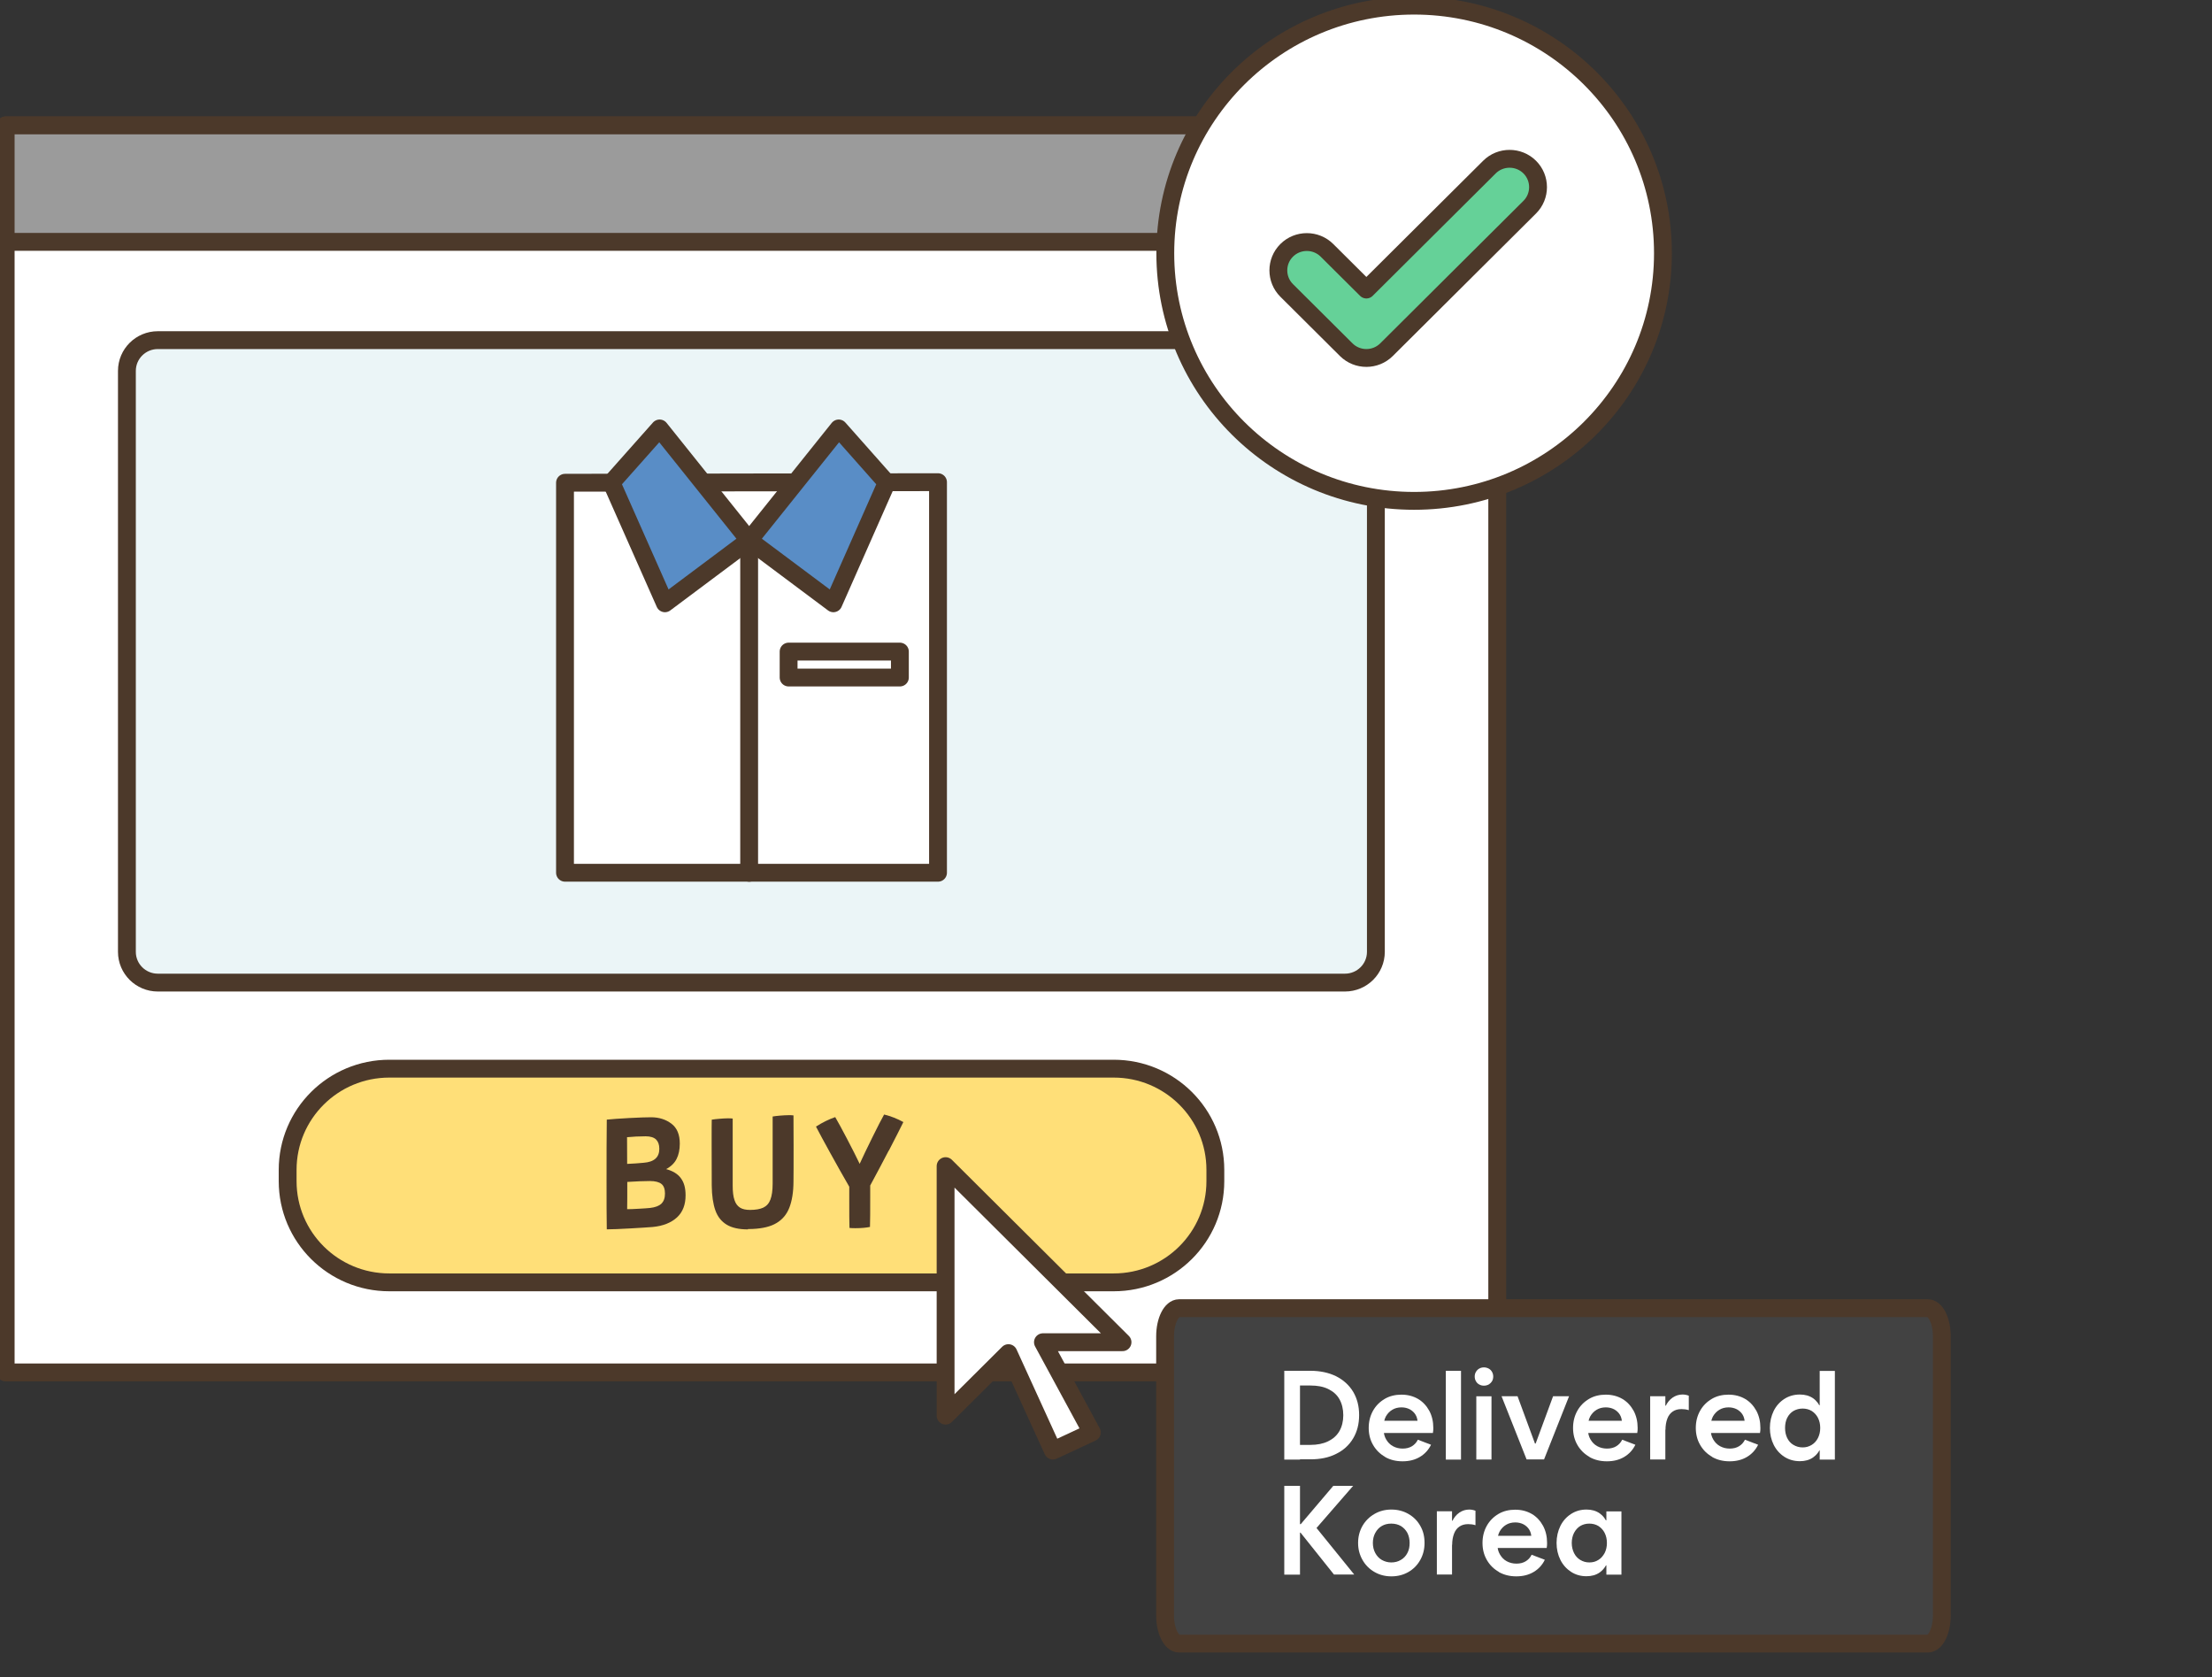
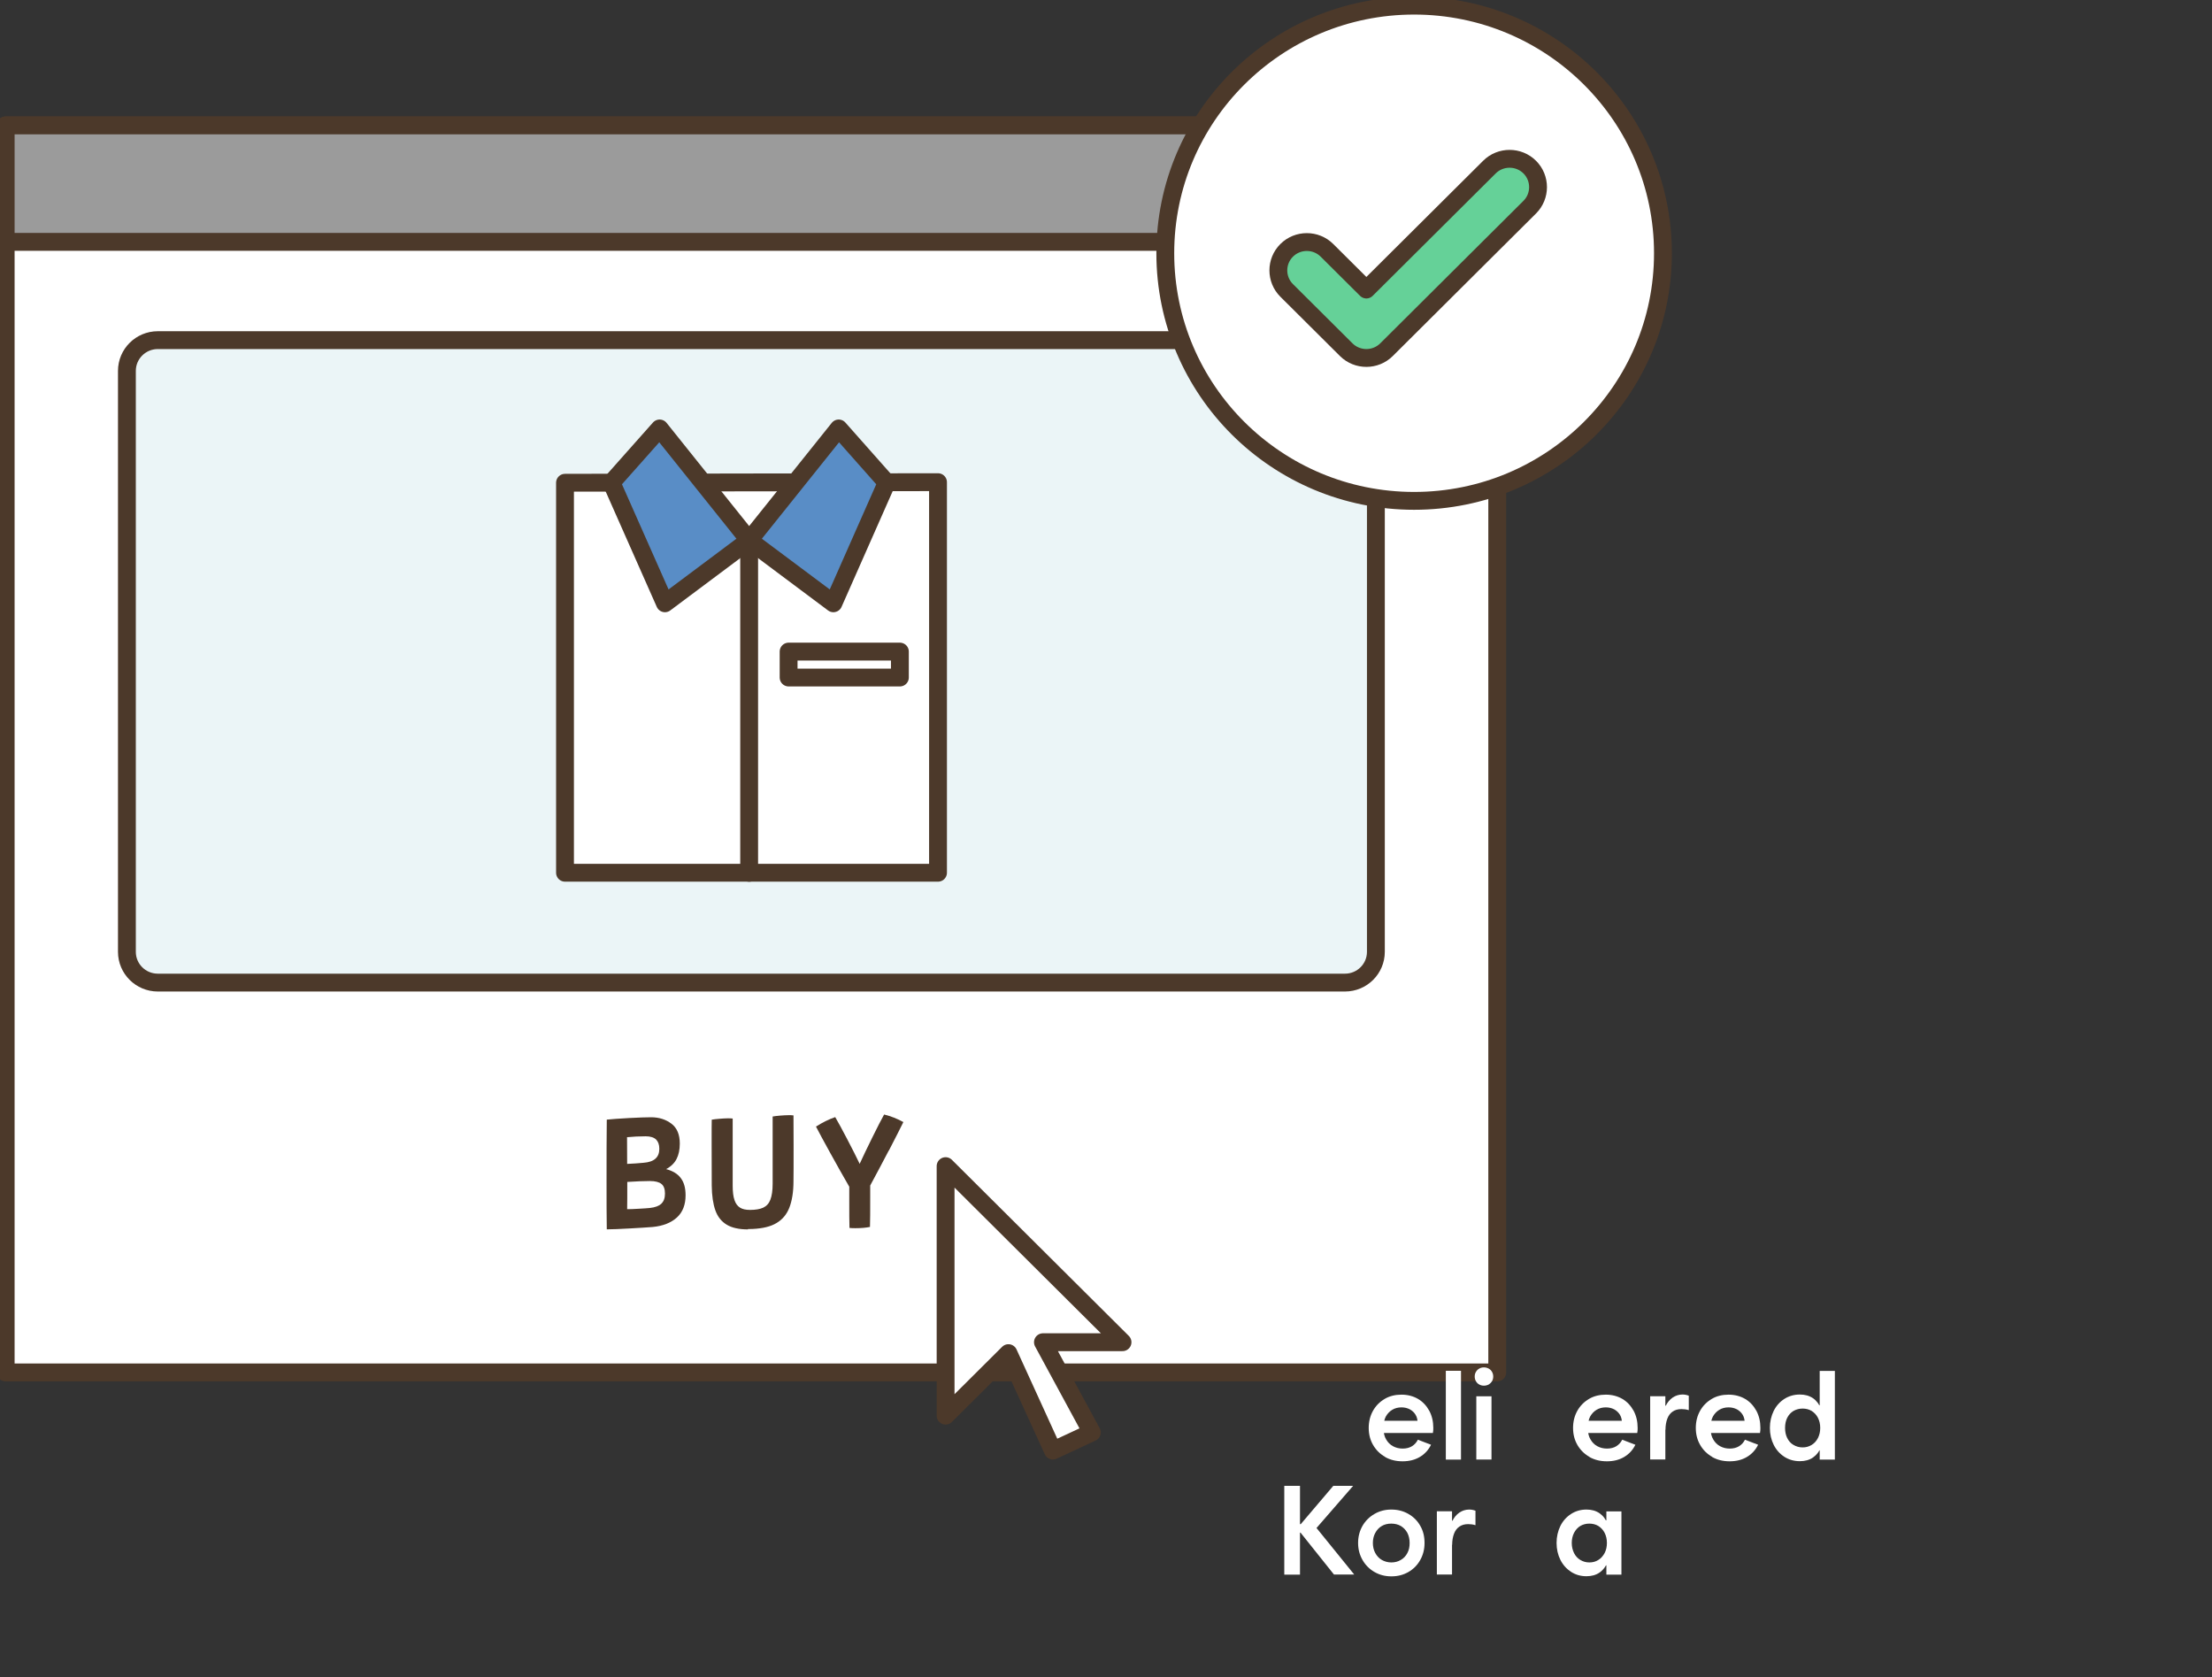
<svg xmlns="http://www.w3.org/2000/svg" width="124" height="94" viewBox="0 0 124 94" fill="none">
  <rect x="0" y="0" width="124" height="94" fill="#333333" stroke="none" />
  <g id="_?ëì ??1" clip-path="url(#clip0_5519_6672)">
    <path id="Vector" d="M83.932 7.028H0.318V76.922H83.932V7.028Z" fill="white" stroke="#4C392A" stroke-linecap="round" stroke-linejoin="round" />
    <path id="Vector_2" d="M75.397 19.064H8.846C7.89 19.064 7.114 19.836 7.114 20.788V53.349C7.114 54.3 7.89 55.072 8.846 55.072H75.397C76.353 55.072 77.129 54.3 77.129 53.349V20.788C77.129 19.836 76.353 19.064 75.397 19.064Z" fill="#EBF5F7" stroke="#4C392A" stroke-linecap="round" stroke-linejoin="round" />
-     <path id="Vector_3" d="M62.431 59.896H21.824C18.676 59.896 16.125 62.434 16.125 65.566V66.203C16.125 69.335 18.676 71.873 21.824 71.873H62.431C65.579 71.873 68.13 69.335 68.13 66.203V65.566C68.13 62.434 65.579 59.896 62.431 59.896Z" fill="#FFDF78" stroke="#4C392A" />
    <g id="Group">
      <path id="Vector_4" d="M38.172 66.042C38.349 66.276 38.432 66.592 38.432 66.996C38.432 67.52 38.273 67.936 37.95 68.233C37.626 68.53 37.175 68.713 36.585 68.77C36.287 68.795 35.855 68.82 35.297 68.852C34.739 68.883 34.307 68.902 34.015 68.902C34.002 68.176 34.002 67.286 34.002 66.225C34.002 64.874 34.002 63.712 34.015 62.753C34.256 62.727 34.669 62.696 35.253 62.664C35.836 62.633 36.249 62.62 36.496 62.62C36.941 62.62 37.321 62.74 37.639 62.98C37.956 63.22 38.108 63.593 38.108 64.098C38.108 64.439 38.045 64.729 37.924 64.963C37.804 65.196 37.607 65.386 37.34 65.525C37.715 65.626 37.994 65.796 38.165 66.03L38.172 66.042ZM35.151 63.75C35.151 64.085 35.157 64.577 35.157 65.234C35.494 65.222 35.798 65.196 36.078 65.171C36.668 65.127 36.96 64.868 36.96 64.388C36.96 64.154 36.896 63.984 36.776 63.864C36.655 63.75 36.458 63.687 36.198 63.687C35.83 63.687 35.475 63.706 35.145 63.738L35.151 63.75ZM37.074 67.463C37.214 67.33 37.277 67.141 37.277 66.895C37.277 66.648 37.214 66.465 37.08 66.358C36.947 66.251 36.731 66.194 36.427 66.194C36.09 66.194 35.671 66.213 35.164 66.244C35.164 66.933 35.164 67.444 35.157 67.772C35.303 67.772 35.519 67.766 35.811 67.747C36.097 67.734 36.306 67.715 36.439 67.703C36.731 67.671 36.941 67.589 37.08 67.463H37.074Z" fill="#4C392A" />
      <path id="Vector_5" d="M41.93 68.905C41.428 68.905 41.029 68.817 40.737 68.64C40.445 68.463 40.229 68.198 40.102 67.838C39.975 67.484 39.905 67.017 39.899 66.449C39.899 66.102 39.893 65.325 39.893 64.113C39.893 63.349 39.893 62.9 39.899 62.755C40.013 62.736 40.159 62.717 40.33 62.705C40.502 62.692 40.66 62.679 40.806 62.679C40.895 62.679 40.984 62.679 41.073 62.692V66.455C41.073 66.796 41.105 67.068 41.175 67.263C41.238 67.459 41.346 67.598 41.485 67.686C41.625 67.775 41.815 67.813 42.05 67.813C42.361 67.813 42.609 67.768 42.786 67.686C42.97 67.598 43.104 67.453 43.186 67.238C43.269 67.023 43.313 66.727 43.313 66.341V62.578C43.421 62.559 43.56 62.541 43.725 62.528C43.897 62.515 44.056 62.503 44.208 62.503C44.297 62.503 44.392 62.503 44.481 62.515C44.481 62.673 44.487 63.235 44.487 64.195C44.487 65.237 44.487 65.906 44.481 66.203C44.481 66.809 44.398 67.301 44.252 67.68C44.106 68.059 43.865 68.349 43.535 68.545C43.205 68.747 42.755 68.854 42.19 68.88C42.126 68.88 42.044 68.886 41.93 68.886V68.905Z" fill="#4C392A" />
      <path id="Vector_6" d="M49.822 64.486C49.454 65.187 49.112 65.838 48.782 66.444V67.138C48.782 67.852 48.782 68.395 48.769 68.767C48.553 68.811 48.28 68.837 47.957 68.837C47.868 68.837 47.754 68.837 47.62 68.824C47.608 68.508 47.608 67.978 47.608 67.227V66.513C47.265 65.92 46.916 65.301 46.554 64.644C46.193 63.988 45.92 63.489 45.742 63.142C46.11 62.908 46.472 62.731 46.821 62.611C46.973 62.87 47.195 63.28 47.487 63.836C47.779 64.392 48.014 64.859 48.191 65.231C48.369 64.84 48.604 64.354 48.896 63.76C49.188 63.167 49.41 62.737 49.562 62.466C49.949 62.561 50.311 62.706 50.641 62.889C50.463 63.255 50.191 63.785 49.829 64.486H49.822Z" fill="#4C392A" />
    </g>
    <path id="Vector_7" d="M56.53 75.84L59.023 81.302L61.206 80.285L58.465 75.228H62.926L53.008 65.359V79.344L56.53 75.84Z" fill="white" stroke="#4C392A" stroke-linecap="round" stroke-linejoin="round" />
    <path id="Vector_8" d="M83.932 7.028H0.318V13.556H83.932V7.028Z" fill="#9B9B9B" stroke="#4C392A" stroke-linecap="round" stroke-linejoin="round" />
-     <path id="Vector_9" d="M108.069 73.32H66.099C65.665 73.32 65.313 74.026 65.313 74.897V90.543C65.313 91.414 65.665 92.12 66.099 92.12H108.069C108.503 92.12 108.855 91.414 108.855 90.543V74.897C108.855 74.026 108.503 73.32 108.069 73.32Z" fill="#424242" stroke="#4C392A" stroke-linecap="round" stroke-linejoin="round" />
    <g id="Group_2">
      <path id="Vector_10" d="M79.272 28.072C86.976 28.072 93.221 21.858 93.221 14.194C93.221 6.529 86.976 0.316 79.272 0.316C71.569 0.316 65.324 6.529 65.324 14.194C65.324 21.858 71.569 28.072 79.272 28.072Z" fill="white" stroke="#4C392A" stroke-linecap="round" stroke-linejoin="round" />
      <path id="Vector_11" d="M83.494 9.365L76.596 16.228L74.387 14.031C73.765 13.412 72.75 13.412 72.128 14.031C71.506 14.649 71.506 15.66 72.128 16.278L75.466 19.599C76.088 20.218 77.103 20.218 77.725 19.599L85.753 11.612C86.375 10.994 86.375 9.983 85.753 9.365C85.131 8.746 84.116 8.746 83.494 9.365Z" fill="#65D198" stroke="#4C392A" stroke-linecap="round" stroke-linejoin="round" />
    </g>
    <g id="Group_3">
      <g id="Group 20729">
-         <path id="Vector_12" d="M71.994 76.83H72.875V81.807H71.994V76.83ZM72.868 80.983H73.458C73.846 80.983 74.174 80.916 74.451 80.782C74.727 80.648 74.936 80.463 75.085 80.21C75.227 79.957 75.302 79.66 75.302 79.319C75.302 78.977 75.227 78.672 75.085 78.42C74.943 78.167 74.727 77.982 74.451 77.848C74.174 77.714 73.846 77.655 73.458 77.655H72.868V76.83H73.458C74.003 76.83 74.488 76.934 74.899 77.135C75.309 77.343 75.63 77.633 75.854 78.004C76.078 78.383 76.19 78.814 76.19 79.311C76.19 79.809 76.078 80.247 75.854 80.619C75.63 80.998 75.309 81.287 74.899 81.488C74.488 81.696 74.01 81.792 73.458 81.792H72.868V80.968V80.983Z" fill="white" />
        <path id="Vector_13" d="M77.653 81.658C77.362 81.495 77.138 81.272 76.974 80.99C76.809 80.707 76.727 80.388 76.727 80.031C76.727 79.675 76.809 79.355 76.966 79.073C77.123 78.791 77.347 78.568 77.623 78.405C77.899 78.241 78.221 78.167 78.564 78.167C78.907 78.167 79.221 78.249 79.49 78.405C79.758 78.561 79.968 78.791 80.124 79.073C80.274 79.355 80.348 79.675 80.348 80.031C80.348 80.113 80.348 80.202 80.326 80.314H77.25V79.63H79.519L79.467 79.727C79.467 79.571 79.43 79.422 79.355 79.296C79.281 79.17 79.169 79.066 79.034 78.991C78.892 78.917 78.736 78.88 78.564 78.88C78.37 78.88 78.198 78.924 78.049 79.014C77.899 79.103 77.78 79.229 77.69 79.385C77.608 79.541 77.564 79.727 77.564 79.935V80.12C77.564 80.328 77.608 80.514 77.705 80.678C77.802 80.841 77.922 80.967 78.086 81.056C78.25 81.145 78.43 81.19 78.631 81.19C78.833 81.19 79.012 81.145 79.154 81.056C79.296 80.967 79.407 80.848 79.482 80.692L80.221 80.975C80.079 81.264 79.87 81.495 79.594 81.658C79.318 81.822 78.997 81.903 78.624 81.903C78.25 81.903 77.929 81.822 77.638 81.658H77.653Z" fill="white" />
        <path id="Vector_14" d="M81.05 76.83H81.901V81.807H81.05V76.83Z" fill="white" />
        <path id="Vector_15" d="M82.923 77.598C82.841 77.553 82.781 77.494 82.737 77.412C82.692 77.338 82.669 77.249 82.669 77.152C82.669 77.055 82.692 76.966 82.737 76.892C82.781 76.818 82.841 76.751 82.923 76.706C82.998 76.662 83.088 76.639 83.185 76.639C83.282 76.639 83.371 76.662 83.453 76.706C83.535 76.751 83.595 76.81 83.64 76.892C83.685 76.974 83.707 77.055 83.707 77.152C83.707 77.249 83.685 77.338 83.64 77.412C83.595 77.486 83.535 77.546 83.453 77.598C83.371 77.642 83.282 77.664 83.185 77.664C83.088 77.664 82.998 77.642 82.923 77.598ZM82.759 78.259H83.61V81.802H82.759V78.259Z" fill="white" />
-         <path id="Vector_16" d="M84.166 78.255H85.07L86.376 81.798L85.899 80.907H86.376V81.798H85.578L84.174 78.255H84.166ZM87.063 78.255H87.959L86.556 81.798H85.757L87.063 78.255Z" fill="white" />
        <path id="Vector_17" d="M89.108 81.658C88.817 81.495 88.593 81.272 88.428 80.99C88.264 80.707 88.182 80.388 88.182 80.031C88.182 79.675 88.264 79.355 88.421 79.073C88.578 78.791 88.802 78.568 89.078 78.405C89.354 78.241 89.675 78.167 90.019 78.167C90.362 78.167 90.676 78.249 90.945 78.405C91.213 78.561 91.422 78.791 91.579 79.073C91.728 79.355 91.803 79.675 91.803 80.031C91.803 80.113 91.803 80.202 91.781 80.314H88.705V79.63H90.974L90.922 79.727C90.922 79.571 90.885 79.422 90.81 79.296C90.735 79.17 90.624 79.066 90.489 78.991C90.347 78.917 90.19 78.88 90.019 78.88C89.825 78.88 89.653 78.924 89.504 79.014C89.354 79.103 89.235 79.229 89.145 79.385C89.063 79.541 89.018 79.727 89.018 79.935V80.12C89.018 80.328 89.063 80.514 89.16 80.678C89.257 80.841 89.377 80.967 89.541 81.056C89.705 81.145 89.884 81.19 90.086 81.19C90.287 81.19 90.467 81.145 90.609 81.056C90.75 80.967 90.862 80.848 90.937 80.692L91.676 80.975C91.534 81.264 91.325 81.495 91.049 81.658C90.773 81.822 90.452 81.903 90.079 81.903C89.705 81.903 89.384 81.822 89.093 81.658H89.108Z" fill="white" />
        <path id="Vector_18" d="M92.505 78.256H93.356V81.799H92.505V78.256ZM93.229 79.474V78.784H93.468L93.229 79.474C93.229 79.229 93.274 79.006 93.371 78.806C93.468 78.605 93.595 78.449 93.766 78.33C93.931 78.219 94.117 78.159 94.319 78.159C94.438 78.159 94.558 78.182 94.67 78.226V79.036C94.528 78.992 94.394 78.977 94.259 78.977C94.065 78.977 93.908 79.021 93.774 79.11C93.639 79.199 93.535 79.333 93.468 79.511C93.4 79.69 93.363 79.898 93.363 80.15L93.236 79.482L93.229 79.474Z" fill="white" />
        <path id="Vector_19" d="M95.989 81.658C95.698 81.495 95.474 81.272 95.31 80.99C95.145 80.707 95.063 80.388 95.063 80.031C95.063 79.675 95.145 79.355 95.302 79.073C95.459 78.791 95.683 78.568 95.959 78.405C96.235 78.241 96.556 78.167 96.9 78.167C97.243 78.167 97.557 78.249 97.826 78.405C98.094 78.561 98.303 78.791 98.46 79.073C98.609 79.355 98.684 79.675 98.684 80.031C98.684 80.113 98.684 80.202 98.662 80.314H95.586V79.63H97.856L97.803 79.727C97.803 79.571 97.766 79.422 97.691 79.296C97.617 79.17 97.505 79.066 97.37 78.991C97.228 78.917 97.072 78.88 96.9 78.88C96.706 78.88 96.534 78.924 96.385 79.014C96.235 79.103 96.116 79.229 96.026 79.385C95.944 79.541 95.899 79.727 95.899 79.935V80.12C95.899 80.328 95.944 80.514 96.041 80.678C96.138 80.841 96.258 80.967 96.422 81.056C96.586 81.145 96.765 81.19 96.967 81.19C97.169 81.19 97.348 81.145 97.49 81.056C97.632 80.967 97.743 80.848 97.818 80.692L98.557 80.975C98.415 81.264 98.206 81.495 97.93 81.658C97.654 81.822 97.333 81.903 96.96 81.903C96.586 81.903 96.265 81.822 95.974 81.658H95.989Z" fill="white" />
        <path id="Vector_20" d="M102.254 80.032C102.254 80.44 102.202 80.782 102.097 81.064C101.993 81.347 101.836 81.547 101.635 81.688C101.433 81.829 101.187 81.896 100.895 81.896C100.574 81.896 100.283 81.814 100.029 81.651C99.775 81.488 99.574 81.265 99.432 80.983C99.29 80.7 99.216 80.381 99.216 80.032C99.216 79.683 99.29 79.363 99.432 79.073C99.574 78.791 99.775 78.568 100.029 78.405C100.283 78.242 100.574 78.16 100.895 78.16C101.187 78.16 101.425 78.227 101.635 78.368C101.836 78.509 101.993 78.717 102.097 78.992C102.202 79.267 102.254 79.616 102.254 80.024L101.903 78.761H102.336V81.287H101.903L102.254 80.024V80.032ZM101.052 81.124C101.239 81.124 101.403 81.079 101.56 80.983C101.709 80.893 101.829 80.76 101.911 80.596C101.993 80.433 102.038 80.247 102.038 80.032C102.038 79.816 101.993 79.631 101.911 79.467C101.829 79.304 101.709 79.177 101.56 79.081C101.411 78.992 101.239 78.947 101.052 78.947C100.866 78.947 100.694 78.992 100.537 79.081C100.388 79.17 100.268 79.304 100.186 79.467C100.104 79.631 100.067 79.824 100.067 80.032C100.067 80.24 100.104 80.425 100.186 80.596C100.268 80.76 100.38 80.893 100.537 80.983C100.686 81.072 100.858 81.124 101.052 81.124ZM102.859 81.807H102.008V81.094L102.165 80.039L102.008 79.096V76.838H102.859V81.814V81.807Z" fill="white" />
      </g>
      <g id="Group 20728">
        <path id="Vector_21" d="M71.994 83.278H72.875V88.255H71.994V83.278ZM72.734 85.677L72.965 85.9H72.734V85.425H72.965L72.734 85.64L74.742 83.278H75.854L73.801 85.64L75.914 88.248H74.779L72.726 85.677H72.734Z" fill="white" />
        <path id="Vector_22" d="M77.05 88.106C76.766 87.943 76.543 87.72 76.378 87.43C76.214 87.14 76.132 86.828 76.132 86.479C76.132 86.13 76.214 85.811 76.378 85.521C76.543 85.239 76.766 85.016 77.05 84.853C77.334 84.689 77.647 84.607 77.998 84.607C78.349 84.607 78.67 84.689 78.954 84.853C79.238 85.016 79.462 85.239 79.618 85.521C79.783 85.803 79.857 86.123 79.857 86.479C79.857 86.836 79.775 87.148 79.618 87.43C79.462 87.712 79.238 87.943 78.954 88.106C78.67 88.269 78.357 88.351 77.998 88.351C77.64 88.351 77.334 88.269 77.05 88.106ZM78.528 87.43C78.685 87.341 78.812 87.207 78.894 87.044C78.984 86.88 79.021 86.695 79.021 86.479C79.021 86.264 78.976 86.078 78.894 85.915C78.805 85.751 78.685 85.625 78.528 85.528C78.372 85.439 78.192 85.395 77.991 85.395C77.789 85.395 77.61 85.439 77.461 85.528C77.304 85.618 77.184 85.751 77.095 85.915C77.005 86.078 76.96 86.271 76.96 86.479C76.96 86.687 77.005 86.88 77.095 87.044C77.184 87.207 77.304 87.341 77.461 87.43C77.618 87.519 77.797 87.571 77.991 87.571C78.185 87.571 78.372 87.527 78.528 87.43Z" fill="white" />
        <path id="Vector_23" d="M80.547 84.704H81.398V88.247H80.547V84.704ZM81.271 85.922V85.231H81.51L81.271 85.922C81.271 85.677 81.316 85.454 81.413 85.254C81.51 85.053 81.637 84.897 81.808 84.778C81.973 84.667 82.159 84.607 82.361 84.607C82.48 84.607 82.6 84.63 82.712 84.674V85.484C82.57 85.439 82.436 85.424 82.301 85.424C82.107 85.424 81.95 85.469 81.816 85.558C81.681 85.647 81.577 85.781 81.51 85.959C81.442 86.138 81.405 86.346 81.405 86.598L81.278 85.93L81.271 85.922Z" fill="white" />
-         <path id="Vector_24" d="M84.031 88.106C83.74 87.942 83.516 87.72 83.352 87.437C83.188 87.155 83.106 86.836 83.106 86.479C83.106 86.123 83.188 85.803 83.344 85.521C83.501 85.239 83.725 85.016 84.001 84.852C84.278 84.689 84.599 84.615 84.942 84.615C85.285 84.615 85.599 84.696 85.868 84.852C86.137 85.008 86.346 85.239 86.502 85.521C86.652 85.803 86.726 86.123 86.726 86.479C86.726 86.561 86.726 86.65 86.704 86.761H83.628V86.078H85.898L85.845 86.175C85.845 86.019 85.808 85.87 85.733 85.744C85.659 85.618 85.547 85.513 85.412 85.439C85.271 85.365 85.114 85.328 84.942 85.328C84.748 85.328 84.576 85.372 84.427 85.462C84.278 85.551 84.158 85.677 84.069 85.833C83.986 85.989 83.942 86.175 83.942 86.383V86.568C83.942 86.776 83.986 86.962 84.084 87.125C84.18 87.289 84.3 87.415 84.464 87.504C84.629 87.593 84.808 87.638 85.009 87.638C85.211 87.638 85.39 87.593 85.532 87.504C85.674 87.415 85.786 87.296 85.86 87.14L86.6 87.422C86.458 87.712 86.249 87.942 85.972 88.106C85.696 88.269 85.375 88.351 85.002 88.351C84.629 88.351 84.308 88.269 84.016 88.106H84.031Z" fill="white" />
        <path id="Vector_25" d="M90.132 87.512C90.028 87.787 89.871 87.995 89.669 88.136C89.468 88.277 89.221 88.344 88.93 88.344C88.609 88.344 88.325 88.262 88.072 88.099C87.818 87.935 87.616 87.712 87.474 87.43C87.332 87.148 87.258 86.828 87.258 86.479C87.258 86.13 87.332 85.811 87.474 85.521C87.616 85.239 87.818 85.016 88.072 84.853C88.325 84.689 88.617 84.607 88.93 84.607C89.221 84.607 89.46 84.674 89.669 84.815C89.871 84.957 90.028 85.165 90.132 85.439C90.237 85.722 90.289 86.063 90.289 86.472L89.938 85.209H90.371V87.735H89.938L90.289 86.472C90.289 86.88 90.237 87.222 90.132 87.504V87.512ZM89.602 87.43C89.751 87.341 89.863 87.207 89.953 87.044C90.035 86.88 90.08 86.695 90.08 86.479C90.08 86.264 90.035 86.078 89.953 85.915C89.871 85.751 89.751 85.625 89.602 85.528C89.453 85.439 89.281 85.395 89.094 85.395C88.908 85.395 88.736 85.439 88.587 85.528C88.437 85.618 88.325 85.751 88.236 85.915C88.154 86.078 88.109 86.271 88.109 86.479C88.109 86.687 88.154 86.873 88.236 87.044C88.318 87.207 88.437 87.341 88.587 87.43C88.736 87.519 88.9 87.571 89.094 87.571C89.288 87.571 89.453 87.527 89.602 87.43ZM90.05 88.254V87.541L90.207 86.487L90.05 85.543V84.711H90.894V88.254H90.05Z" fill="white" />
      </g>
    </g>
    <g id="Group_4">
      <path id="Vector_26" d="M41.998 27.038L52.583 27.025V48.915H31.673V27.057L41.998 27.038Z" fill="white" stroke="#4C392A" stroke-linecap="round" stroke-linejoin="round" />
      <path id="Vector_27" d="M41.996 30.284L37.275 33.813L34.279 27.051L36.977 24.014L41.996 30.284Z" fill="#598DC6" stroke="#4C392A" stroke-linecap="round" stroke-linejoin="round" />
      <path id="Vector_28" d="M41.996 30.284L46.718 33.813L49.707 27.051L47.016 24.014L41.996 30.284Z" fill="#598DC6" stroke="#4C392A" stroke-linecap="round" stroke-linejoin="round" />
      <path id="Vector_29" d="M41.996 30.286V48.918" stroke="#4C392A" stroke-linecap="round" stroke-linejoin="round" />
      <path id="Vector_30" d="M50.446 36.52H44.208V37.973H50.446V36.52Z" fill="white" stroke="#4C392A" stroke-linecap="round" stroke-linejoin="round" />
    </g>
  </g>
  <defs>
    <clipPath id="clip0_5519_6672">
      <rect width="124" height="94" fill="white" />
    </clipPath>
  </defs>
</svg>